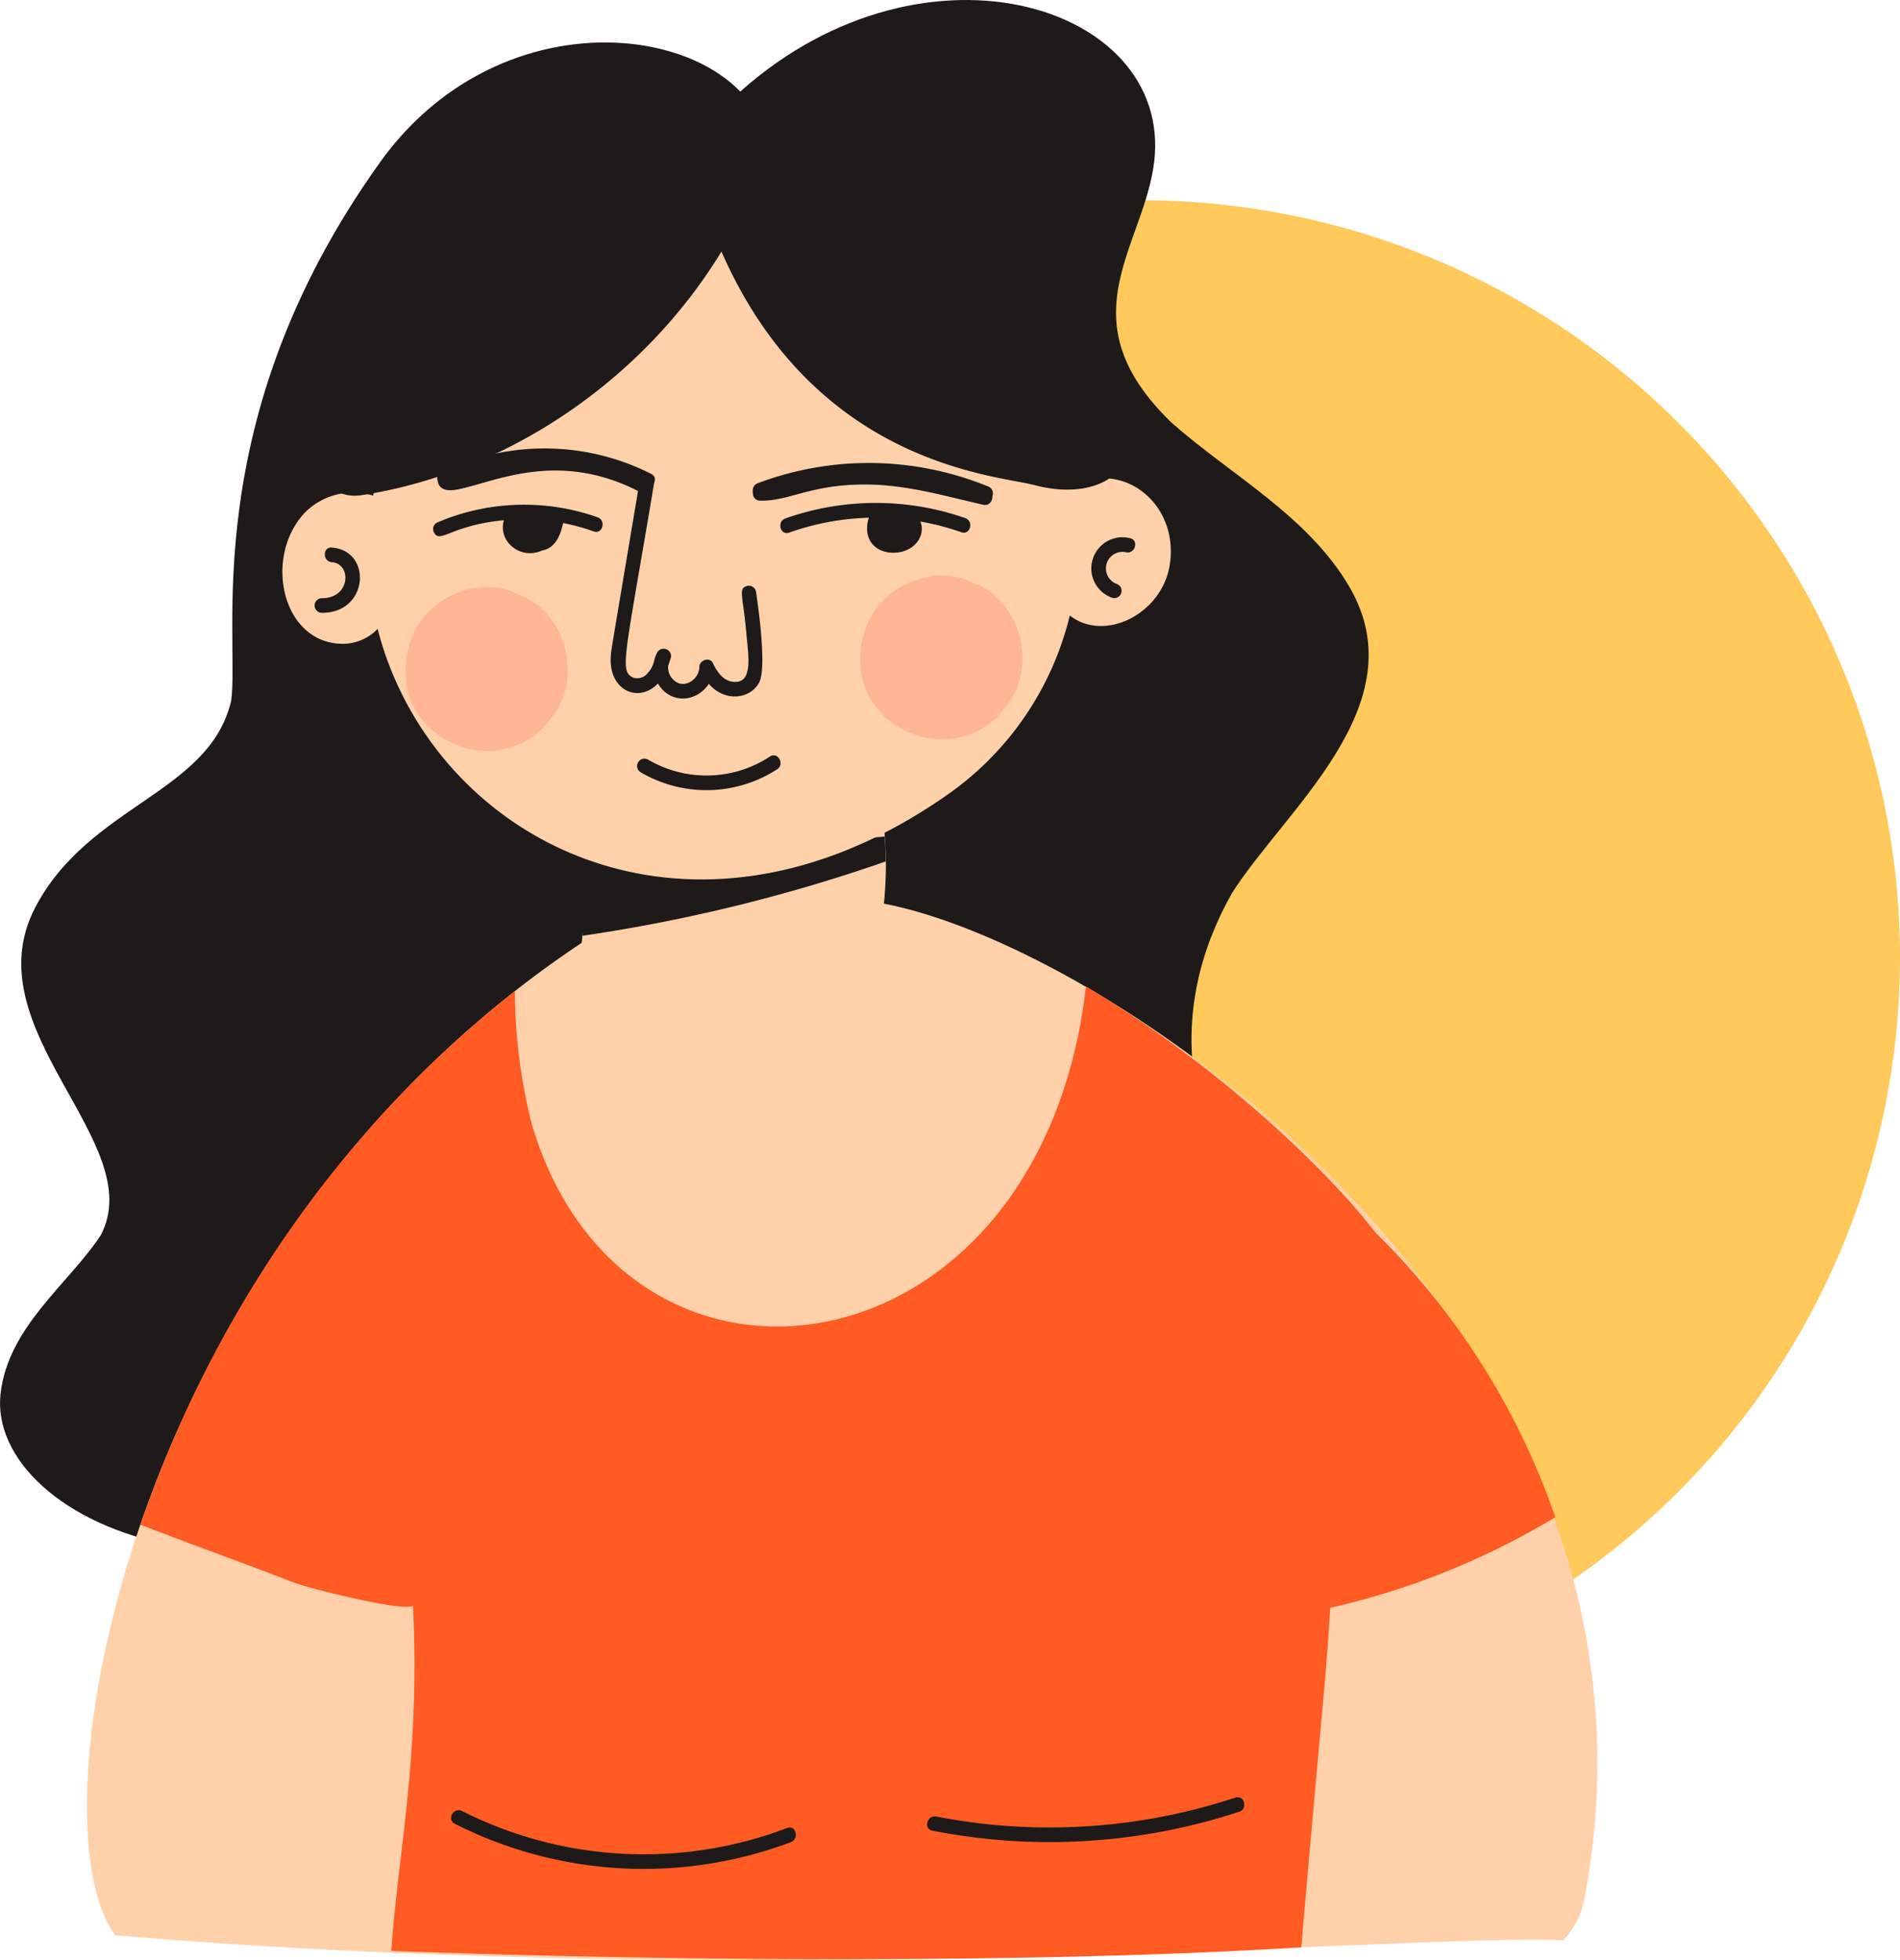
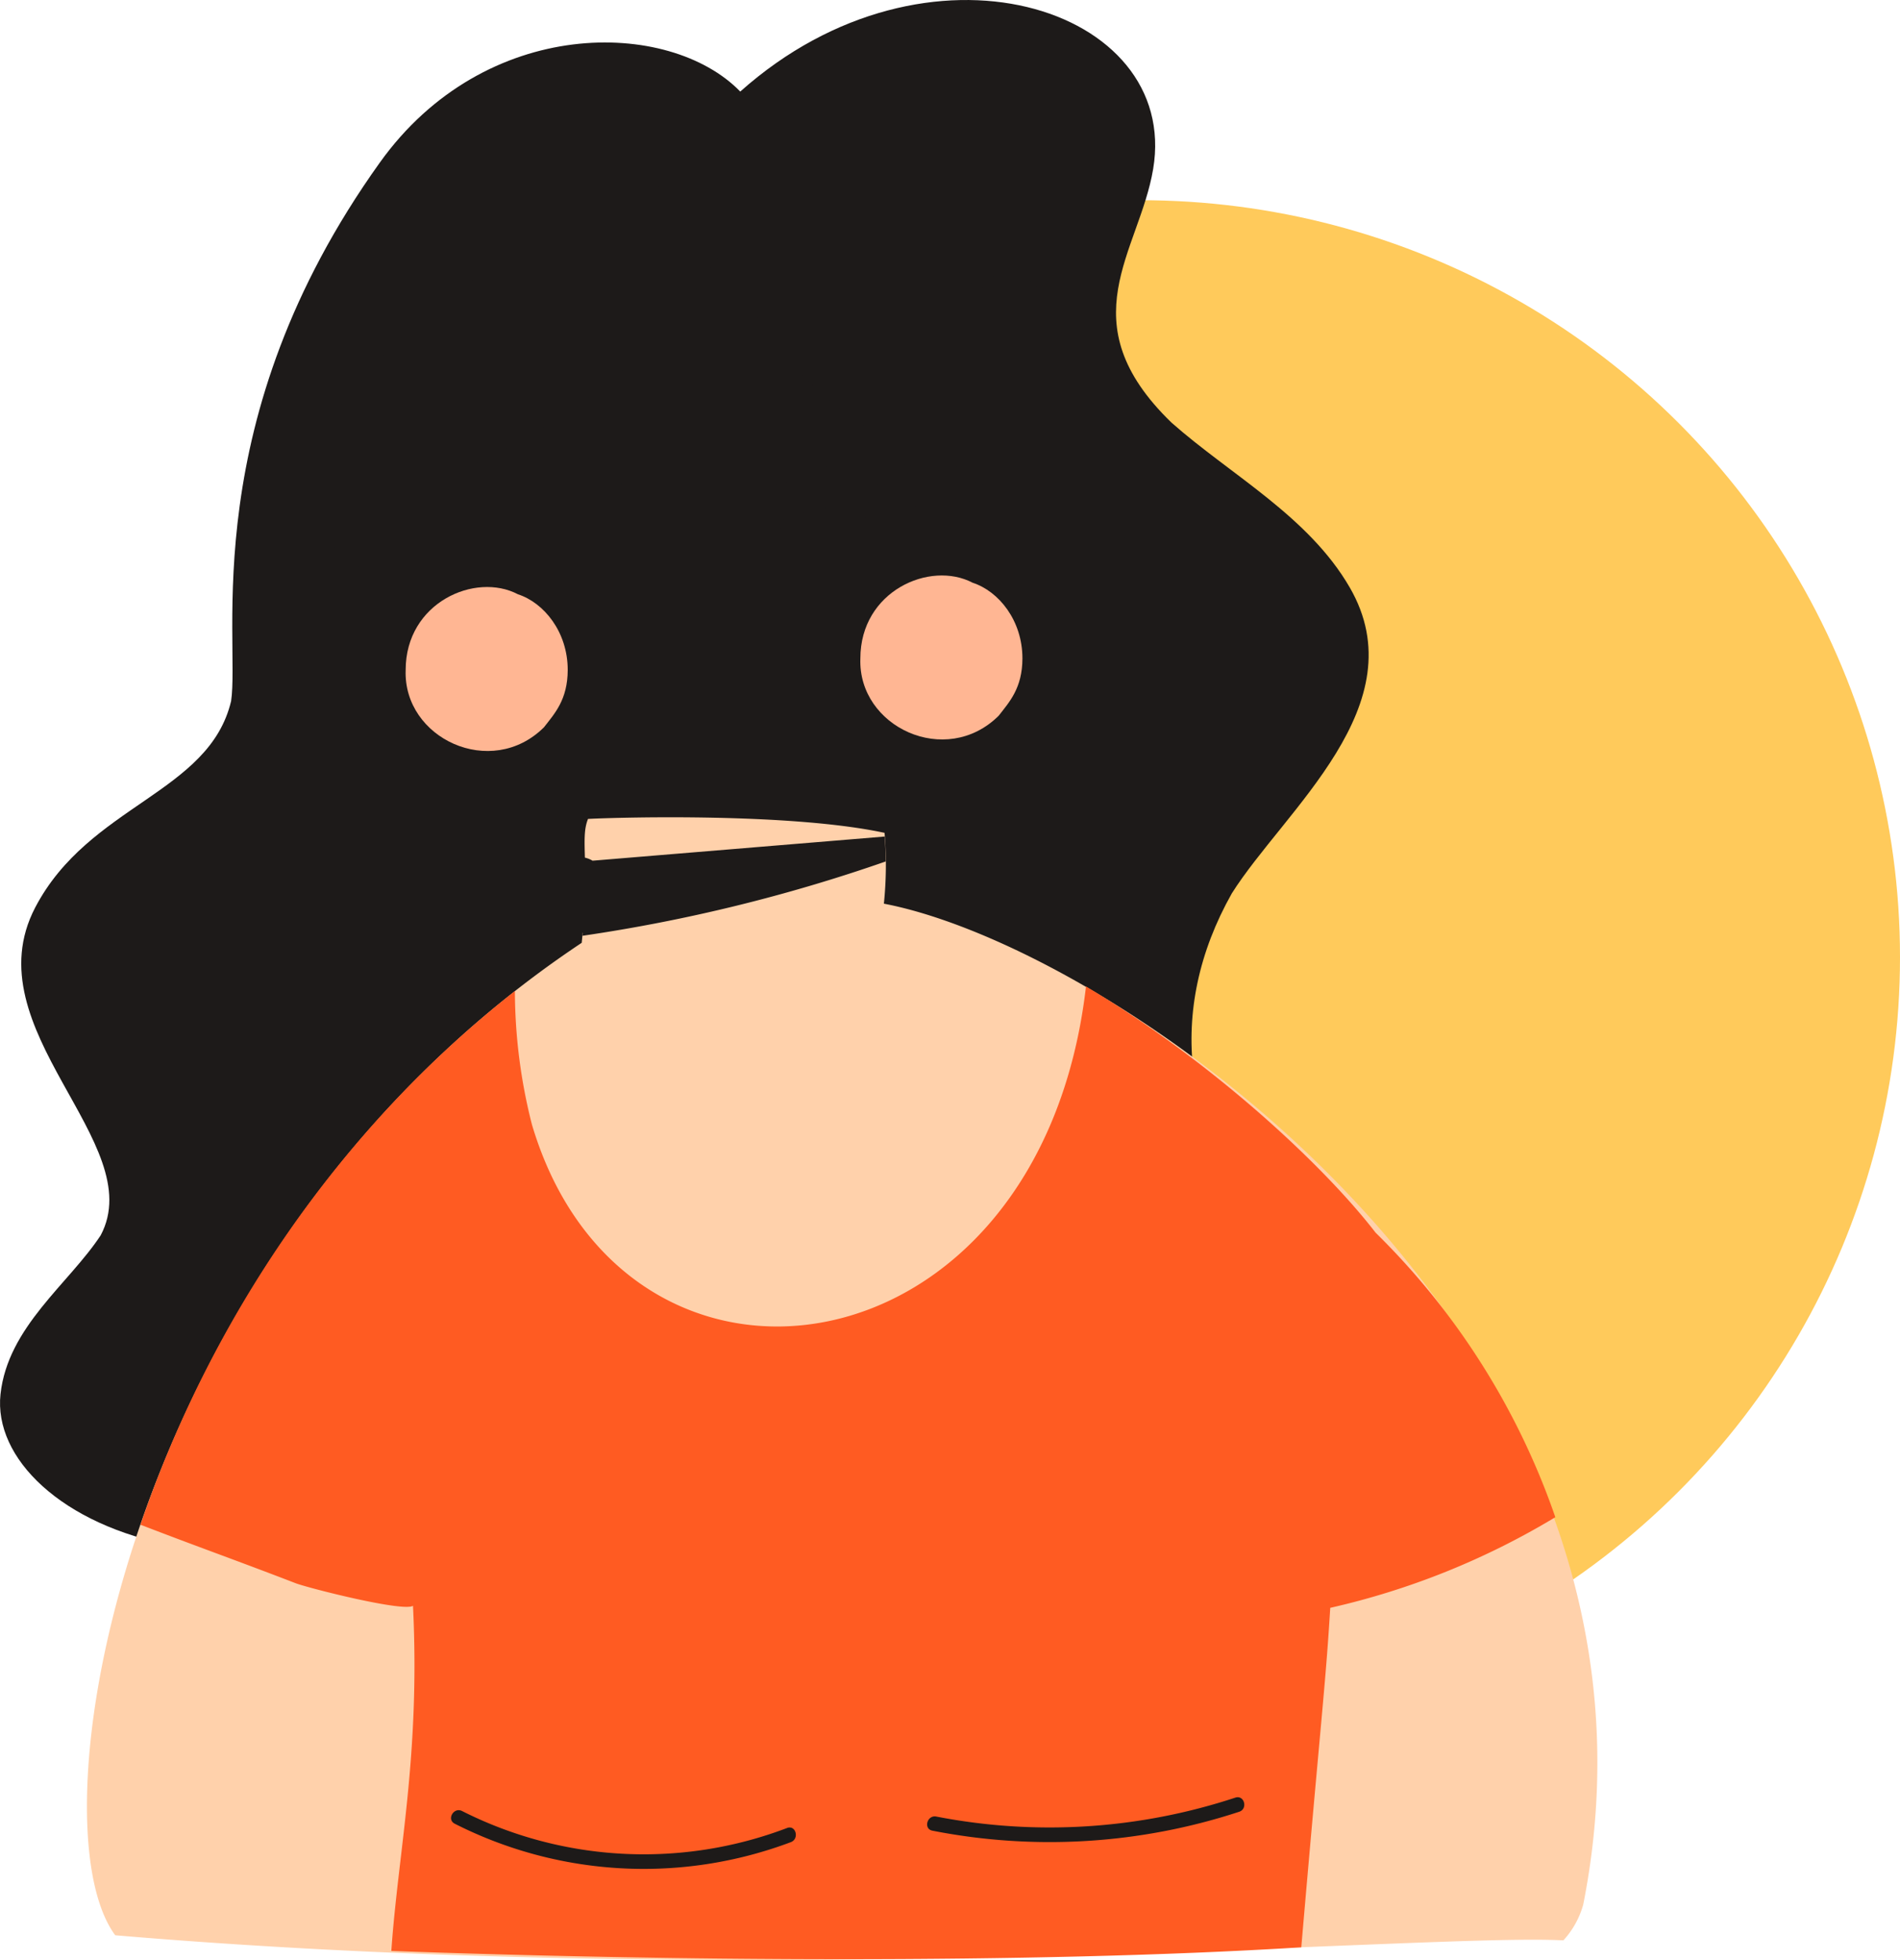
<svg xmlns="http://www.w3.org/2000/svg" width="371.433" height="383.172" viewBox="0 0 371.433 383.172">
  <defs>
    <clipPath id="clip-path">
      <rect id="Rectangle_62" data-name="Rectangle 62" width="312.27" height="383.172" fill="none" />
    </clipPath>
  </defs>
  <g id="Group_382" data-name="Group 382" transform="translate(-1103.432 -441.859)">
    <ellipse id="Ellipse_18" data-name="Ellipse 18" cx="148.5" cy="148" rx="148.5" ry="148" transform="translate(1177.865 481)" fill="#ffca5b" />
    <g id="Group_114" data-name="Group 114" transform="translate(1103.432 441.859)">
      <g id="Group_113" data-name="Group 113" clip-path="url(#clip-path)">
        <path id="Path_809" data-name="Path 809" d="M249.07,242.558c9.417,10.579,17.143,20.976,8.986,32.217-6.537,9-20.642,11.545-33.85,12.834-168.6,16.5-171.485,18.022-189.94,14.642C12,298.168-1.27,285.022.1,272.547c1.442-13.179,13.36-21.578,19.587-31.057,9.574-18.069-25.261-40.208-12.806-64.075,10.5-20.112,34.01-22.286,38.3-40.367,1.777-12.079-6.96-54.9,29.061-105.252C94.851,2.986,130.862,3.63,144.713,17.9c36.574-32.619,86.026-16.5,80.72,15.134-2.716,16.226-16.787,29.858,3.579,49.583,11.592,10.252,26.789,18.3,34.844,32.217,13.318,22.993-12.806,43.567-23.049,59.823-12.866,22.819-9.883,47.534,8.262,67.9" transform="translate(0 0)" fill="#1d1a19" />
        <path id="Path_810" data-name="Path 810" d="M310.8,384.525a17.088,17.088,0,0,1-3.88,6.984c-26.415-1.438-153.447,10.017-283.1-1C6.911,367.661,26.464,255.4,115.015,196.489c1.614-15.751-.36-20.255,1.233-24.221,7.052-.351,39.924-1.165,57.97,2.727a74.782,74.782,0,0,1-.132,13.843c46.365,8.85,158.45,86.268,136.714,195.687" transform="translate(-1.295 -12.175)" fill="#ffd1ab" />
        <path id="Path_811" data-name="Path 811" d="M181.03,176c-9.437.781-51.988,4.3-57.124,4.724a5.129,5.129,0,0,0-7.033,1.8c-2.41,2.374-.644,4.125-1.552,4.918a5,5,0,0,0,0,7.016,5.058,5.058,0,0,0,6.656.308q-.028.315-.059.639a320.816,320.816,0,0,0,59.307-14.537c-.029-1.635-.1-3.286-.2-4.864" transform="translate(-8.063 -12.462)" fill="#1d1a19" />
-         <path id="Path_812" data-name="Path 812" d="M232.893,113.694c-1.5,9.726-12.8,15.273-19.555,9.967a59.908,59.908,0,0,1-24.453,35.413C138.379,194.06,88.6,167.361,78.029,126.284a9.488,9.488,0,0,1-6.937,2.917c-11.729-.155-15.405-16.785-7.422-25.506a13.241,13.241,0,0,1,13.487-3.457A61.231,61.231,0,0,1,90.336,72.775c16.438-39.973,108.93-34.588,122.771,25.96,10.341-5.983,21.641,2.972,19.786,14.959" transform="translate(-4.207 -3.338)" fill="#ffd1ab" />
-         <path id="Path_813" data-name="Path 813" d="M154.292,122.242a1.441,1.441,0,0,0-1.761-1c-1.754.492-.759,1.886-.126,9.115.387,4.415,1.466,10.107-2.637,9.606-1.918-.234-3.126-2-3.868-3.616-.61-1.326-2.686-.623-2.668.722.027,1.966-2.15,3.912-4.132,3.149a3.347,3.347,0,0,1-1.955-3.437c.184-.5.35-1.008.51-1.508a1.438,1.438,0,0,0-2.616-1.1c-.911,1.572-.408,2.372-1.843,4.015a2.6,2.6,0,0,1-2.763,1.007c-2.933-1.238-1.9-3.09,3.939-37.985.055-.332.553-1.321-.556-1.886a46.1,46.1,0,0,0-41.1-.28c-1.652.814-.2,3.284,1.445,2.472a43.26,43.26,0,0,1,37.3-.168c-5.793,34.594-5.443,32.192-5.544,33.659-.454,6.658,5.445,9.26,9.221,5.291,2.286,3.982,7.448,3.824,9.943.076,3.342,3.822,8.38,2.81,9.9-.4,1.436-3.029-.273-14.962-.689-17.735" transform="translate(-6.513 -6.68)" fill="#1d1a19" />
        <path id="Path_814" data-name="Path 814" d="M204.263,101.953a61.545,61.545,0,0,0-44.928-.584c-1.7.65-.965,3.419.761,2.76a58.8,58.8,0,0,1,43.406.585,1.432,1.432,0,0,0,.761-2.761" transform="translate(-11.213 -6.897)" fill="#1d1a19" />
        <path id="Path_815" data-name="Path 815" d="M200.329,108.779a53.1,53.1,0,0,0-35.183.07c-1.724.614-.981,3.381.761,2.761a50.445,50.445,0,0,1,15.559-2.9c-1.276,4.223,1.255,6.834,4.782,6.841,4.054.008,6.437-3.294,5.3-6.1a50.22,50.22,0,0,1,8.016,2.093c1.741.612,2.49-2.152.761-2.761" transform="translate(-11.624 -7.492)" fill="#1d1a19" />
        <path id="Path_816" data-name="Path 816" d="M123.279,108.648a43.2,43.2,0,0,0-31.45,1.057,1.442,1.442,0,0,0-.514,1.959c1.238,2.175,3.264-1.459,13.658-2.444-1.26,4.013,3.132,7.876,7.474,5.913,2.548-.461,3.554-2.89,4.092-5.359a40.3,40.3,0,0,1,5.978,1.634c1.737.623,2.486-2.142.761-2.761" transform="translate(-6.453 -7.518)" fill="#1d1a19" />
        <path id="Path_817" data-name="Path 817" d="M159.99,159.159a22.558,22.558,0,0,1-23.825.587,1.432,1.432,0,0,0-1.445,2.472,25.416,25.416,0,0,0,26.714-.587c1.526-1.017.094-3.5-1.445-2.472" transform="translate(-9.49 -11.252)" fill="#1d1a19" />
        <path id="Path_818" data-name="Path 818" d="M202.954,122.494c-8.339-4.381-21.944,1.62-21.944,14.8-.505,13.385,16.722,21.452,27.042,11.2,2.062-2.669,4.621-5.352,4.639-11.2,0-7.432-4.63-13.137-9.738-14.8" transform="translate(-12.815 -8.573)" fill="#ffb693" />
        <path id="Path_819" data-name="Path 819" d="M107.29,124.92c-8.339-4.381-21.944,1.62-21.944,14.8-.505,13.385,16.722,21.452,27.042,11.2,2.062-2.669,4.621-5.352,4.639-11.2,0-7.432-4.63-13.137-9.738-14.8" transform="translate(-6.042 -8.744)" fill="#ffb693" />
        <path id="Path_820" data-name="Path 820" d="M237.152,113.217a6.088,6.088,0,0,0-3.445,11.666,1.431,1.431,0,0,0,.761-2.76,3.231,3.231,0,0,1,1.922-6.146c1.8.371,2.567-2.388.761-2.761" transform="translate(-16.257 -8.007)" fill="#1d1a19" />
        <path id="Path_821" data-name="Path 821" d="M69.556,115.2c-1.838-.137-1.829,2.726,0,2.863,3.922.294,3.694,7.091-1.989,7.037a1.432,1.432,0,0,0,0,2.862c9.229.088,9.949-12.166,1.989-12.762" transform="translate(-4.686 -8.156)" fill="#1d1a19" />
        <path id="Path_822" data-name="Path 822" d="M133.209,100.574c-17.7-9.317-31.693-1.843-38.321-.8a1.427,1.427,0,0,0-2.657.262c-.383.965.039,3.011,3.232,2.528,6.847-1.033,19.714-8.25,36.3.483,1.629.858,3.077-1.612,1.445-2.472" transform="translate(-6.522 -6.794)" fill="#1d1a19" />
        <path id="Path_823" data-name="Path 823" d="M204.19,102.919c-12.084-2.757-20.8-5.608-33.551-3.116-3.6.7-7.153,2.309-10.86,2.217-1.843-.046-1.843,2.817,0,2.862,5.922.148,9.98-3.4,21.577-3.158,7.485.156,14.818,2.3,22.073,3.957,1.793.409,2.559-2.35.761-2.762" transform="translate(-11.215 -6.999)" fill="#1d1a19" />
        <path id="Path_824" data-name="Path 824" d="M306.145,311.3a148.73,148.73,0,0,1-44,17.719c-.93,15.229-1.733,20.725-5.663,66.368-53.35,3.3-124.689,2.65-177.888.706,1.355-19.559,5.666-38.139,4.236-67.471-1.944,1.24-20.553-3.493-22.957-4.421-11.386-4.393-18.928-7.036-30.316-11.429,13.758-40.18,38.657-77.242,73.193-104.324a106.454,106.454,0,0,0,3.328,26.084c18.179,61.281,99.346,50.433,108.315-26.987,23.626,13.984,45.838,34.18,56.622,48.135A143.618,143.618,0,0,1,306.145,311.3" transform="translate(-2.093 -14.695)" fill="#ff5b22" />
        <path id="Path_825" data-name="Path 825" d="M160.575,384.333a78.8,78.8,0,0,1-63.515-3.314c-1.637-.837-3.088,1.632-1.445,2.473a81.688,81.688,0,0,0,65.721,3.6c1.7-.653.964-3.422-.761-2.761" transform="translate(-6.719 -26.965)" fill="#1d1a19" />
        <path id="Path_826" data-name="Path 826" d="M255.306,378.2a116,116,0,0,1-58.456,3.7c-1.8-.353-2.57,2.406-.761,2.761a118.884,118.884,0,0,0,59.978-3.7c1.741-.574,1-3.34-.761-2.761" transform="translate(-13.811 -26.772)" fill="#1d1a19" />
        <path id="Path_827" data-name="Path 827" d="M223.33,86.478a66.725,66.725,0,0,1-15.3-27,6,6,0,0,0-11.392-.545,225.833,225.833,0,0,0-45.282-31.443c-4.208-2.211-9.321.492-8.961,5.705a5.691,5.691,0,0,0-5.767,4.526,7.271,7.271,0,0,0-3.364.772q-6.526,3.03-12.83,6.475c-3.355-.216-29.149,10.769-47.9,34.782A5.753,5.753,0,0,0,70.989,85.6c.671,2.069,1.251,1.367,0,2.093-5.024,2.916-3.563,12.27,4.633,10.988,29.072-4.548,55.326-23.107,70.237-47.61,18.326,41.793,53.842,43.7,61.081,45.633,13.85,3.707,21.506-4.757,16.39-10.227" transform="translate(-4.821 -1.891)" fill="#1d1a19" />
      </g>
    </g>
  </g>
</svg>